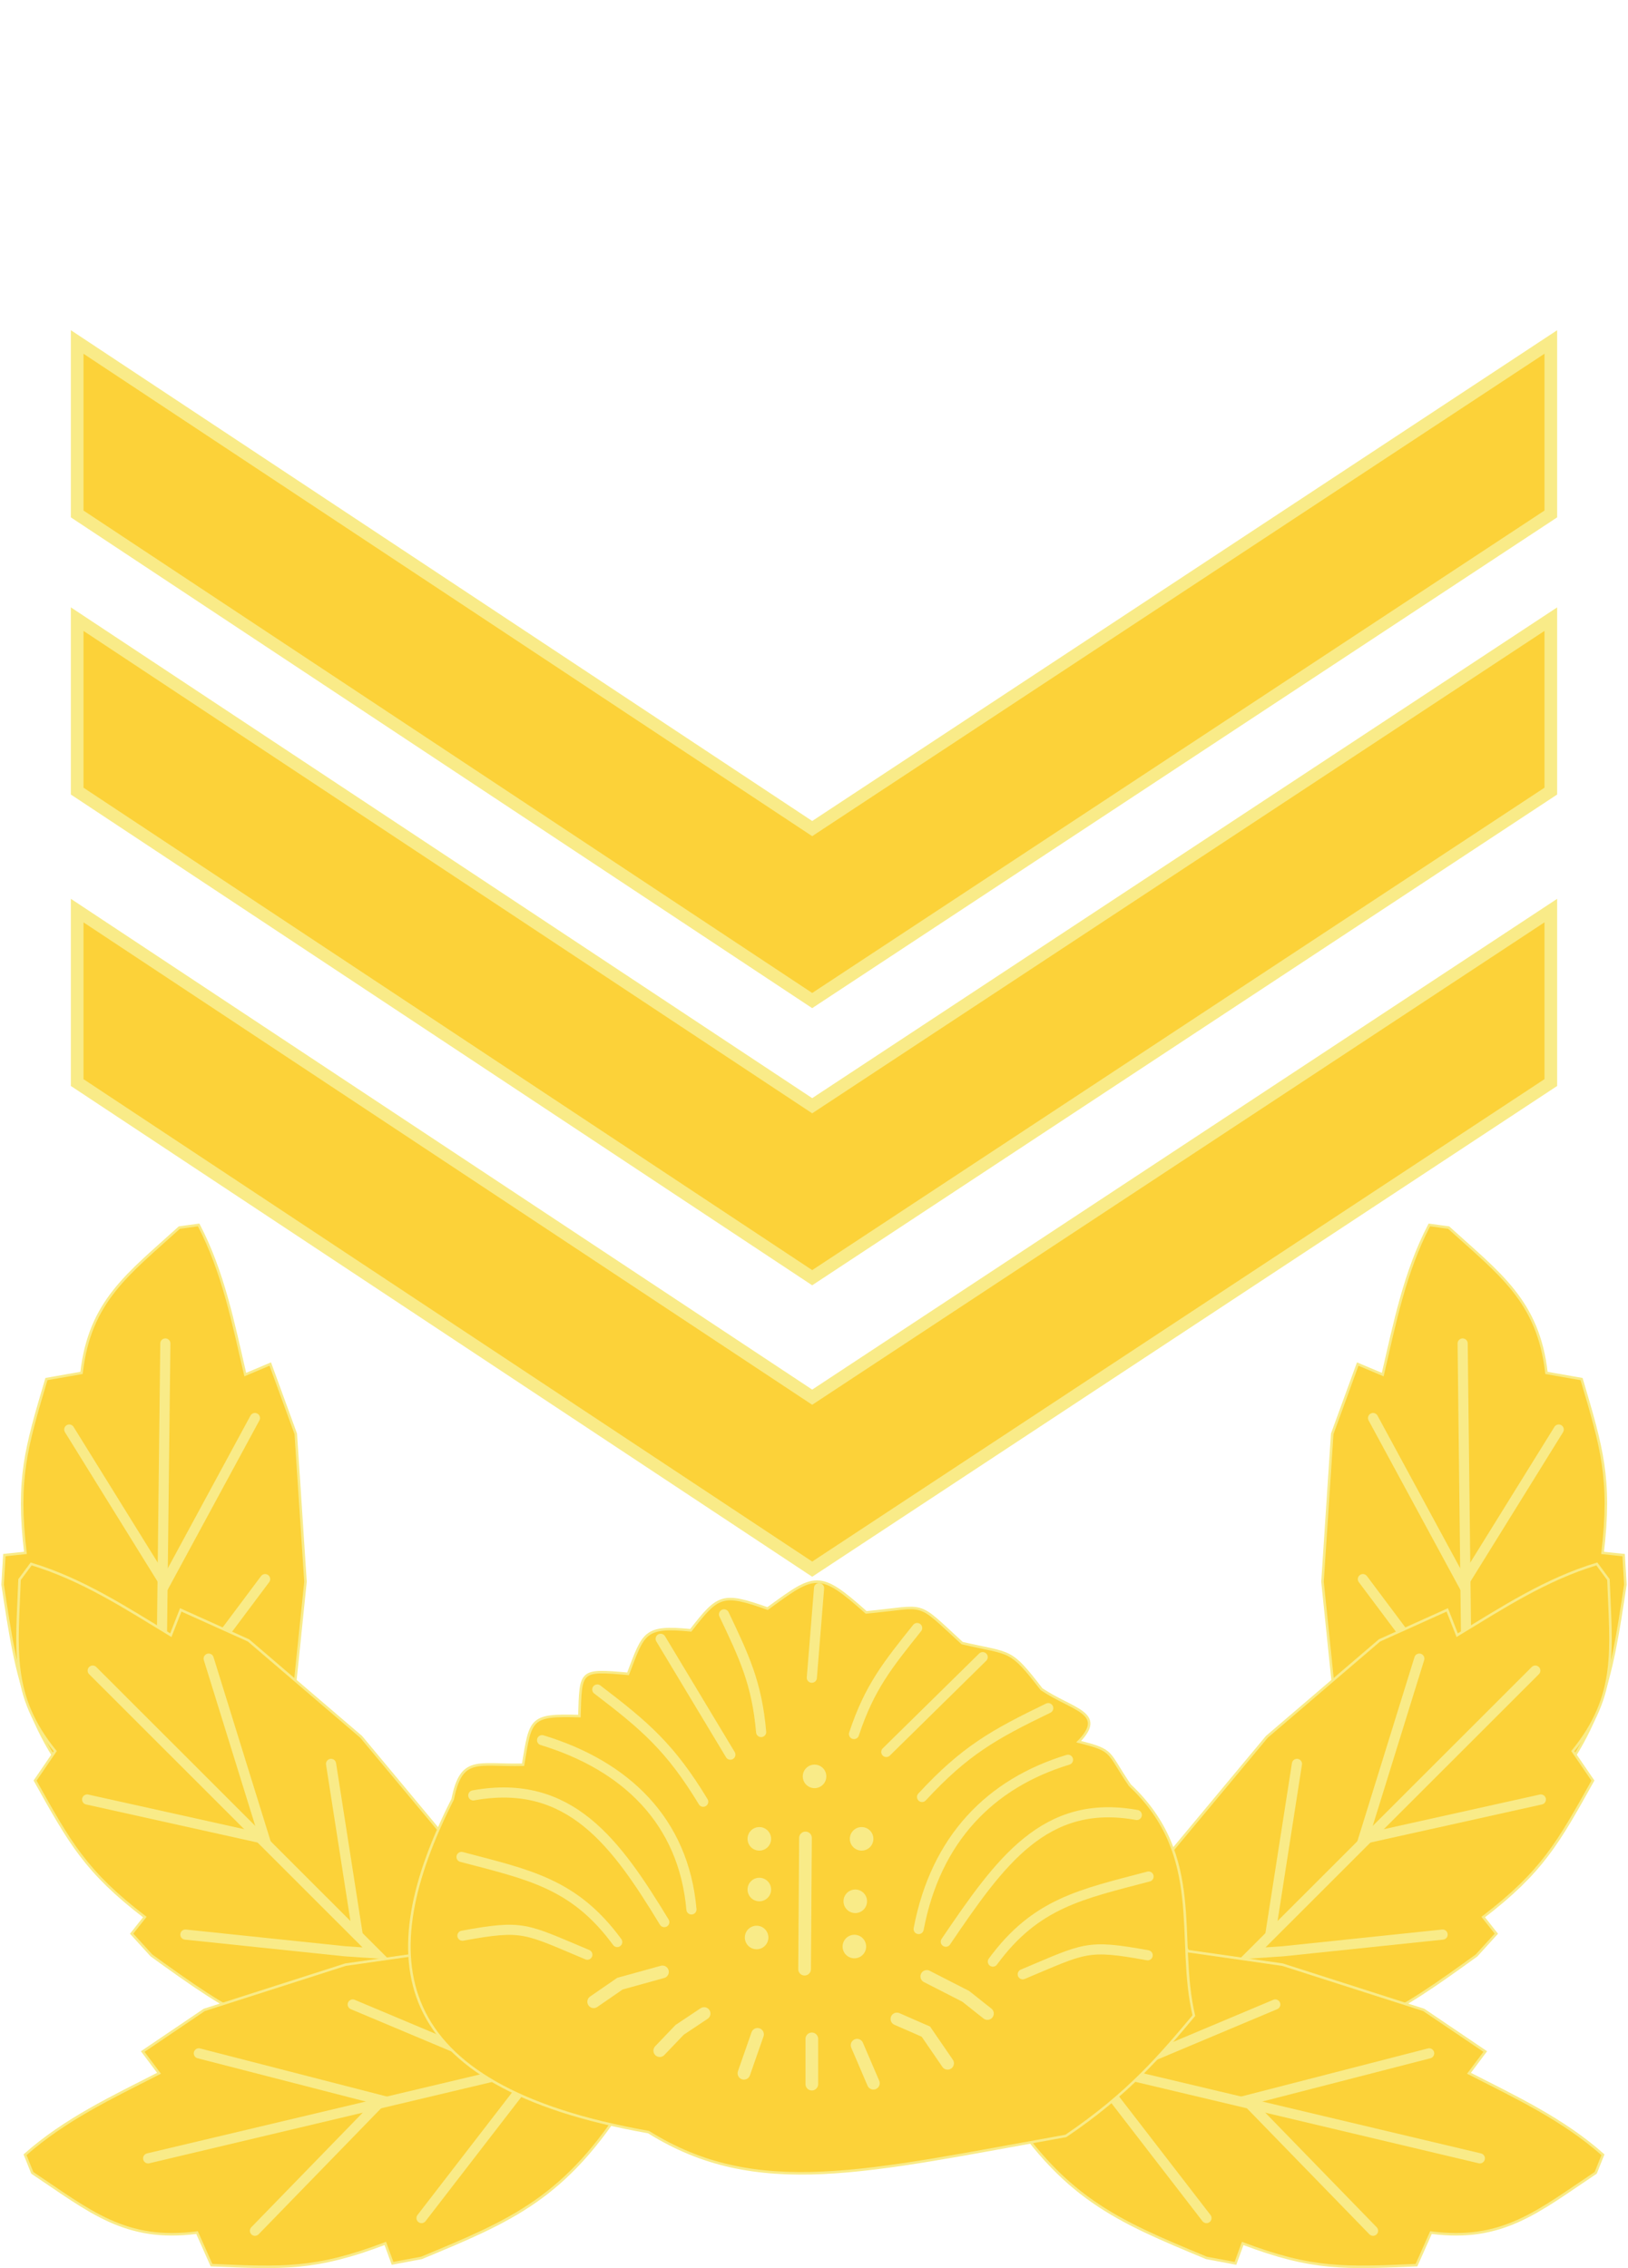
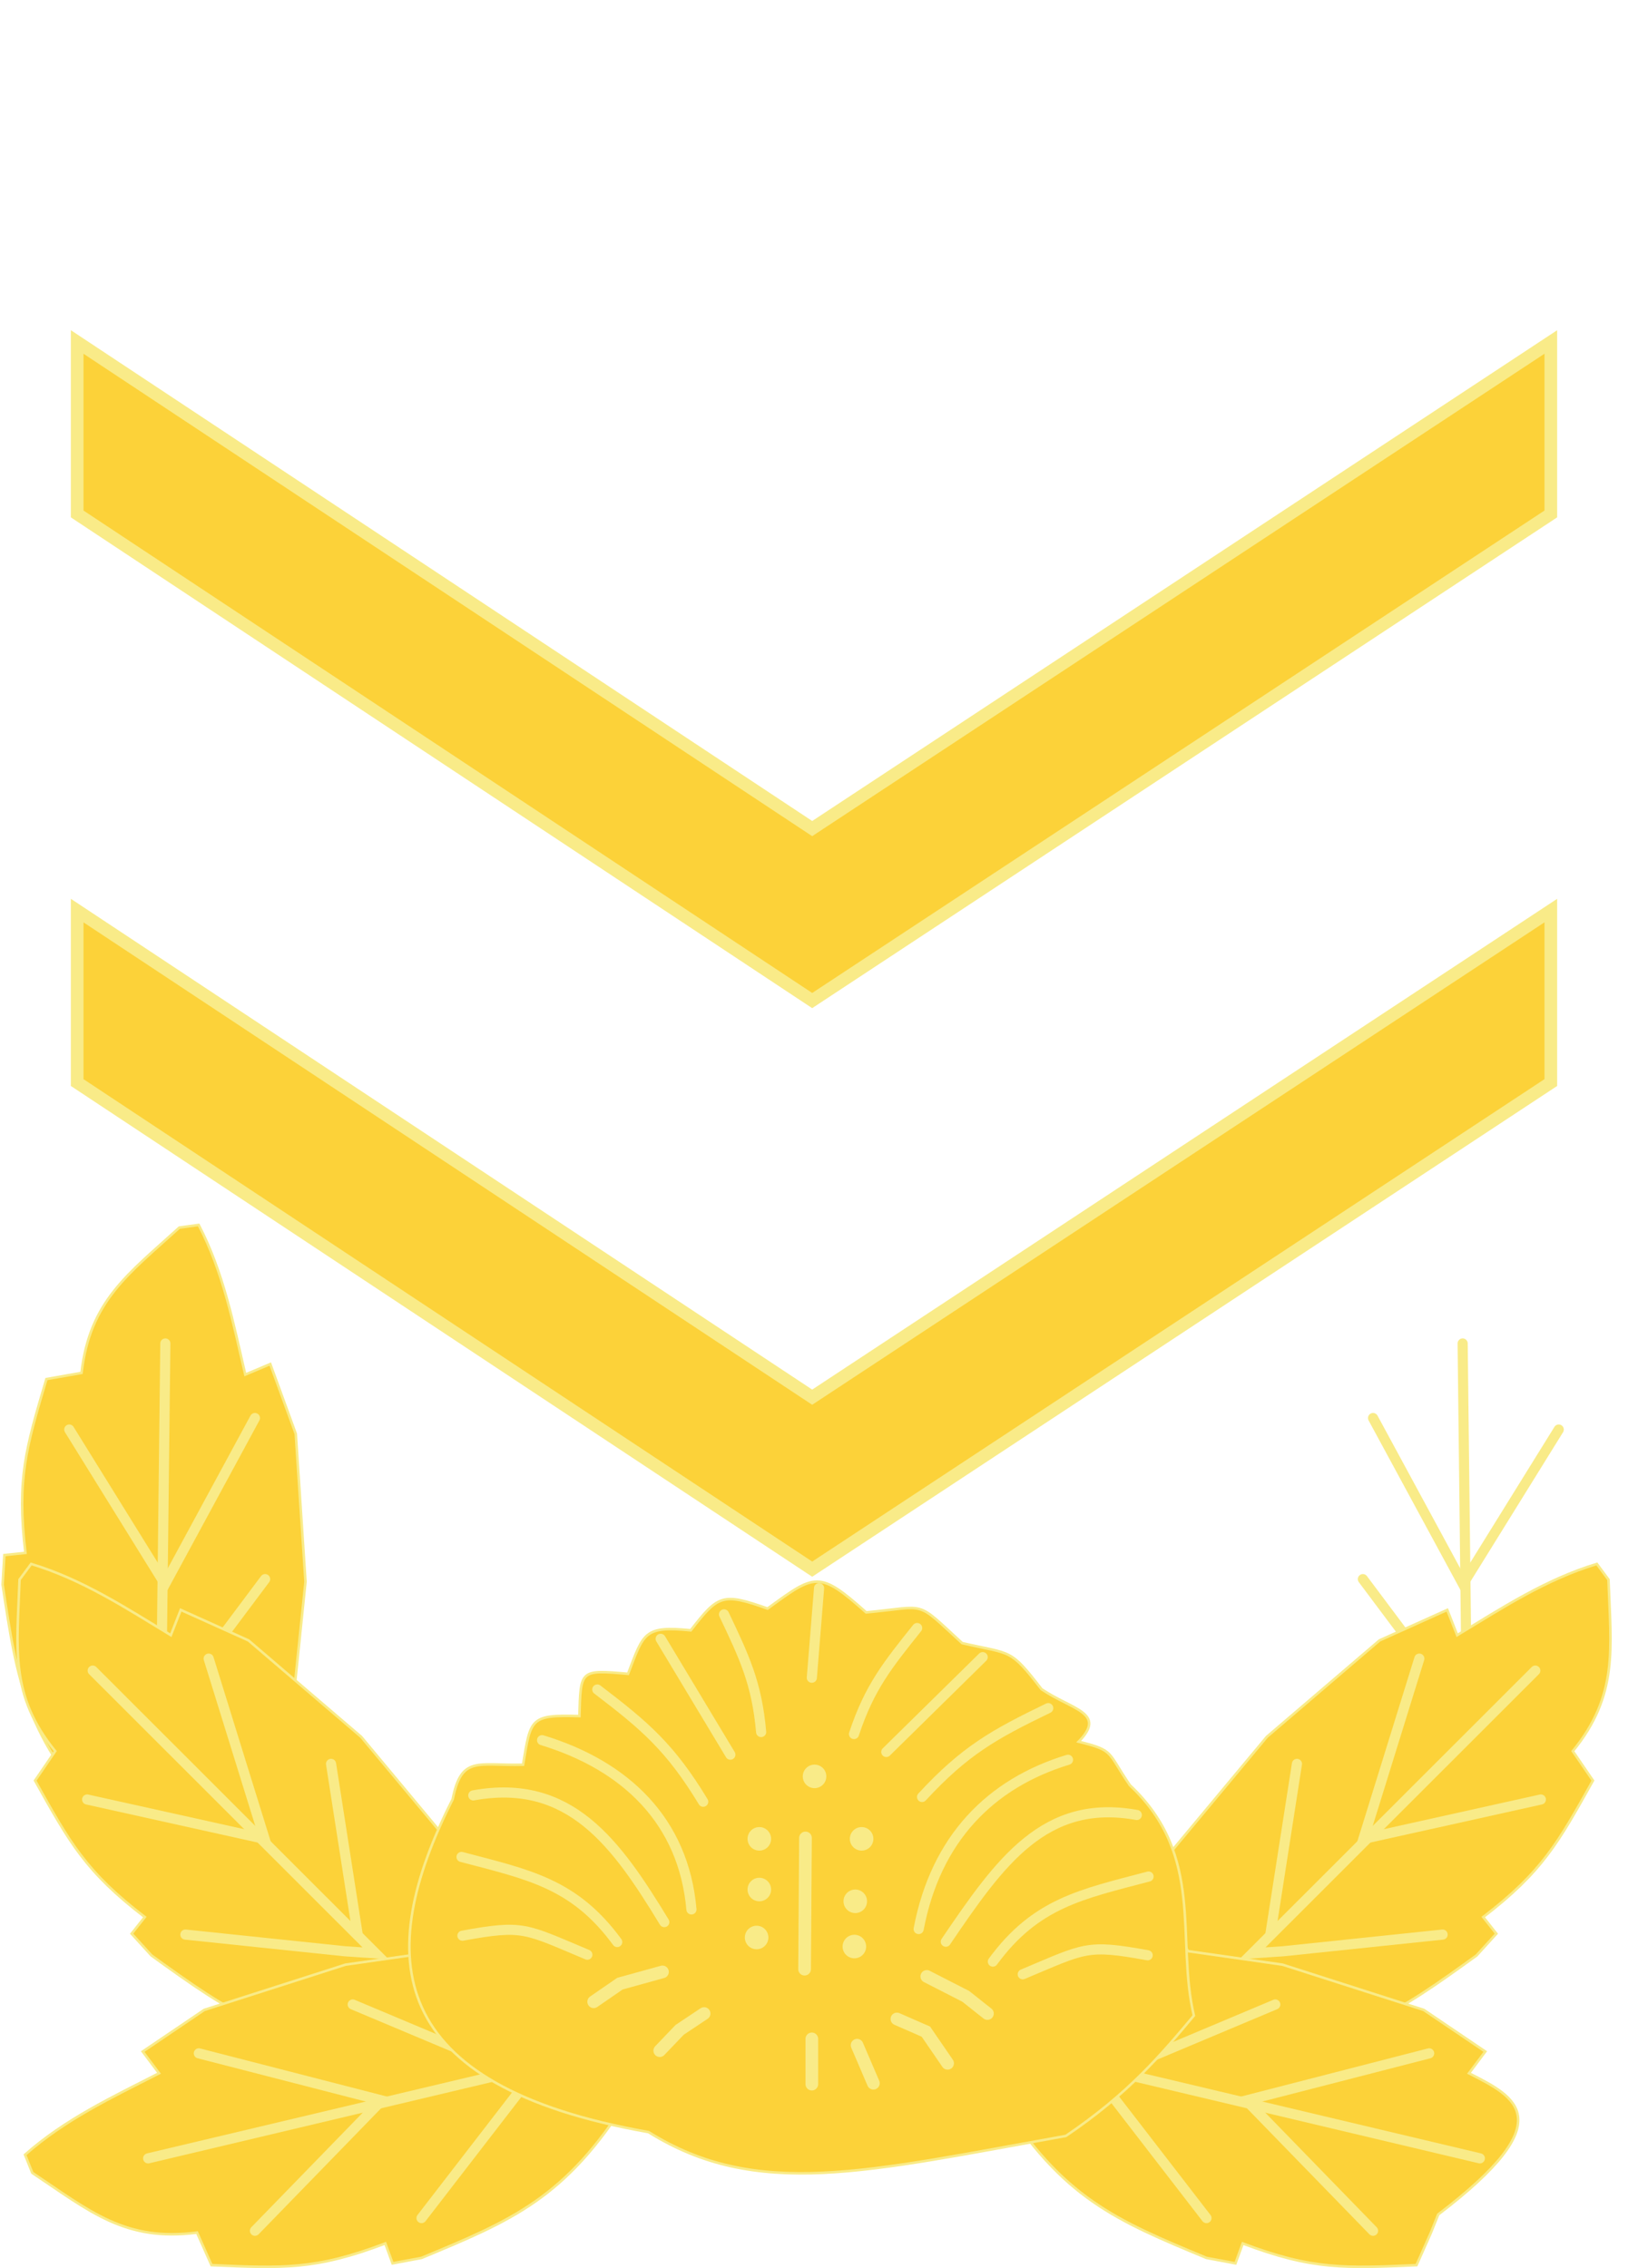
<svg xmlns="http://www.w3.org/2000/svg" xmlns:ns1="http://www.inkscape.org/namespaces/inkscape" xmlns:ns2="http://sodipodi.sourceforge.net/DTD/sodipodi-0.dtd" width="181.281mm" height="252.572mm" viewBox="0 0 642.333 894.941" id="svg2" version="1.1" ns1:version="0.91 r13725" ns2:docname="sangsa.svg">
  <defs id="defs4" />
  <ns2:namedview id="base" pagecolor="#ffffff" bordercolor="#666666" borderopacity="1.0" ns1:pageopacity="0.0" ns1:pageshadow="2" ns1:zoom="0.35" ns1:cx="354.11024" ns1:cy="416.27006" ns1:document-units="px" ns1:current-layer="layer1" showgrid="false" ns1:window-width="1366" ns1:window-height="715" ns1:window-x="-8" ns1:window-y="-8" ns1:window-maximized="1" fit-margin-top="0" fit-margin-left="0" fit-margin-right="0" fit-margin-bottom="0" />
  <g ns1:label="1. réteg" ns1:groupmode="layer" id="layer1" transform="translate(-50.881,-75.726)">
    <g id="g4508" transform="translate(1.19,0)">
      <g id="g4422">
        <g id="g4188-6" transform="matrix(-0.242,-0.97,0.97,-0.242,-4.234,1477.526)">
-           <path ns2:nodetypes="cccccccccccccc" ns1:connector-curvature="0" id="path4147-9-9" d="m 503.928,799.908 c 24.529,39.254 45.716,48.026 81.429,62.857 l 11.429,2.143 2.857,-7.857 c 27.513,10.458 40.421,9.795 68.571,8.571 l 5.714,-12.857 c 28.377,3.731 42.324,-8.454 65,-23.571 l 2.857,-7.143 c -15.744,-13.958 -34.318,-22.658 -52.857,-32.143 l 6.429,-8.571 -24.286,-16.429 -55.714,-17.857 -70,-10 z" style="fill:#fcd239;fill-opacity:1;fill-rule:evenodd;stroke:#f9eb88;stroke-width:1px;stroke-linecap:butt;stroke-linejoin:miter;stroke-opacity:1" />
          <g style="stroke:#f9eb88;stroke-width:4;stroke-linecap:round;stroke-miterlimit:4;stroke-dasharray:none;stroke-opacity:1" id="g4156-5-3" transform="translate(59.642,-103.883)">
            <path style="fill:none;fill-rule:evenodd;stroke:#f9eb88;stroke-width:4;stroke-linecap:round;stroke-linejoin:miter;stroke-miterlimit:4;stroke-dasharray:none;stroke-opacity:1" d="m 525.714,950.934 -38.571,-50 -7.143,-10 153.571,36.429" id="path4149-4-1" ns1:connector-curvature="0" />
            <path style="fill:none;fill-rule:evenodd;stroke:#f9eb88;stroke-width:4;stroke-linecap:round;stroke-linejoin:miter;stroke-miterlimit:4;stroke-dasharray:none;stroke-opacity:1" d="m 591.429,955.934 -50,-51.429 72.143,-18.571" id="path4151-5-8" ns1:connector-curvature="0" />
            <path style="fill:none;fill-rule:evenodd;stroke:#f9eb88;stroke-width:4;stroke-linecap:round;stroke-linejoin:miter;stroke-miterlimit:4;stroke-dasharray:none;stroke-opacity:1" d="m 490,893.076 62.857,-26.429" id="path4153-1-9" ns1:connector-curvature="0" />
          </g>
        </g>
        <g id="g4188" transform="matrix(0.525,-0.851,0.851,0.525,-409.268,892.503)">
          <path ns2:nodetypes="cccccccccccccc" ns1:connector-curvature="0" id="path4147-9" d="m 503.928,799.908 c 24.529,39.254 45.716,48.026 81.429,62.857 l 11.429,2.143 2.857,-7.857 c 27.513,10.458 40.421,9.795 68.571,8.571 l 5.714,-12.857 c 28.377,3.731 42.324,-8.454 65,-23.571 l 2.857,-7.143 c -15.744,-13.958 -34.318,-22.658 -52.857,-32.143 l 6.429,-8.571 -24.286,-16.429 -55.714,-17.857 -70,-10 z" style="fill:#fcd239;fill-opacity:1;fill-rule:evenodd;stroke:#f9eb88;stroke-width:1px;stroke-linecap:butt;stroke-linejoin:miter;stroke-opacity:1" />
          <g style="stroke:#f9eb88;stroke-width:4;stroke-linecap:round;stroke-miterlimit:4;stroke-dasharray:none;stroke-opacity:1" id="g4156-5" transform="translate(59.642,-103.883)">
            <path style="fill:none;fill-rule:evenodd;stroke:#f9eb88;stroke-width:4;stroke-linecap:round;stroke-linejoin:miter;stroke-miterlimit:4;stroke-dasharray:none;stroke-opacity:1" d="m 525.714,950.934 -38.571,-50 -7.143,-10 153.571,36.429" id="path4149-4" ns1:connector-curvature="0" />
            <path style="fill:none;fill-rule:evenodd;stroke:#f9eb88;stroke-width:4;stroke-linecap:round;stroke-linejoin:miter;stroke-miterlimit:4;stroke-dasharray:none;stroke-opacity:1" d="m 591.429,955.934 -50,-51.429 72.143,-18.571" id="path4151-5" ns1:connector-curvature="0" />
            <path style="fill:none;fill-rule:evenodd;stroke:#f9eb88;stroke-width:4;stroke-linecap:round;stroke-linejoin:miter;stroke-miterlimit:4;stroke-dasharray:none;stroke-opacity:1" d="m 490,893.076 62.857,-26.429" id="path4153-1" ns1:connector-curvature="0" />
          </g>
        </g>
        <g id="g4225">
-           <path ns2:nodetypes="cccccccccccccc" ns1:connector-curvature="0" id="path4147" d="m 444.286,903.791 c 24.529,39.254 45.716,48.026 81.429,62.857 l 11.429,2.143 L 540,960.934 c 27.513,10.458 40.421,9.795 68.571,8.571 l 5.714,-12.857 c 28.377,3.731 42.324,-8.454 65,-23.571 l 2.857,-7.143 C 666.399,911.976 647.825,903.276 629.286,893.791 l 6.429,-8.571 -24.286,-16.429 -55.714,-17.857 -70,-10 z" style="fill:#fcd239;fill-opacity:1;fill-rule:evenodd;stroke:#f9eb88;stroke-width:1px;stroke-linecap:butt;stroke-linejoin:miter;stroke-opacity:1" />
+           <path ns2:nodetypes="cccccccccccccc" ns1:connector-curvature="0" id="path4147" d="m 444.286,903.791 c 24.529,39.254 45.716,48.026 81.429,62.857 l 11.429,2.143 L 540,960.934 c 27.513,10.458 40.421,9.795 68.571,8.571 l 5.714,-12.857 l 2.857,-7.143 C 666.399,911.976 647.825,903.276 629.286,893.791 l 6.429,-8.571 -24.286,-16.429 -55.714,-17.857 -70,-10 z" style="fill:#fcd239;fill-opacity:1;fill-rule:evenodd;stroke:#f9eb88;stroke-width:1px;stroke-linecap:butt;stroke-linejoin:miter;stroke-opacity:1" />
          <g style="stroke:#f9eb88;stroke-width:4;stroke-linecap:round;stroke-miterlimit:4;stroke-dasharray:none;stroke-opacity:1" id="g4156">
            <path style="fill:none;fill-rule:evenodd;stroke:#f9eb88;stroke-width:4;stroke-linecap:round;stroke-linejoin:miter;stroke-miterlimit:4;stroke-dasharray:none;stroke-opacity:1" d="m 525.714,950.934 -38.571,-50 -7.143,-10 153.571,36.429" id="path4149" ns1:connector-curvature="0" />
            <path style="fill:none;fill-rule:evenodd;stroke:#f9eb88;stroke-width:4;stroke-linecap:round;stroke-linejoin:miter;stroke-miterlimit:4;stroke-dasharray:none;stroke-opacity:1" d="m 591.429,955.934 -50,-51.429 72.143,-18.571" id="path4151" ns1:connector-curvature="0" />
            <path style="fill:none;fill-rule:evenodd;stroke:#f9eb88;stroke-width:4;stroke-linecap:round;stroke-linejoin:miter;stroke-miterlimit:4;stroke-dasharray:none;stroke-opacity:1" d="m 490,893.076 62.857,-26.429" id="path4153" ns1:connector-curvature="0" />
          </g>
        </g>
      </g>
      <g transform="translate(26,0)" id="g4298">
        <g id="g4188-6-6" transform="matrix(0.242,-0.97,-0.97,-0.242,719.949,1477.525)">
          <path ns2:nodetypes="cccccccccccccc" ns1:connector-curvature="0" id="path4147-9-9-0" d="m 503.928,799.908 c 24.529,39.254 45.716,48.026 81.429,62.857 l 11.429,2.143 2.857,-7.857 c 27.513,10.458 40.421,9.795 68.571,8.571 l 5.714,-12.857 c 28.377,3.731 42.324,-8.454 65,-23.571 l 2.857,-7.143 c -15.744,-13.958 -34.318,-22.658 -52.857,-32.143 l 6.429,-8.571 -24.286,-16.429 -55.714,-17.857 -70,-10 z" style="fill:#fcd239;fill-opacity:1;fill-rule:evenodd;stroke:#f9eb88;stroke-width:1px;stroke-linecap:butt;stroke-linejoin:miter;stroke-opacity:1" />
          <g style="stroke:#f9eb88;stroke-width:4;stroke-linecap:round;stroke-miterlimit:4;stroke-dasharray:none;stroke-opacity:1" id="g4156-5-3-1" transform="translate(59.642,-103.883)">
            <path style="fill:none;fill-rule:evenodd;stroke:#f9eb88;stroke-width:4;stroke-linecap:round;stroke-linejoin:miter;stroke-miterlimit:4;stroke-dasharray:none;stroke-opacity:1" d="m 525.714,950.934 -38.571,-50 -7.143,-10 153.571,36.429" id="path4149-4-1-5" ns1:connector-curvature="0" />
            <path style="fill:none;fill-rule:evenodd;stroke:#f9eb88;stroke-width:4;stroke-linecap:round;stroke-linejoin:miter;stroke-miterlimit:4;stroke-dasharray:none;stroke-opacity:1" d="m 591.429,955.934 -50,-51.429 72.143,-18.571" id="path4151-5-8-4" ns1:connector-curvature="0" />
            <path style="fill:none;fill-rule:evenodd;stroke:#f9eb88;stroke-width:4;stroke-linecap:round;stroke-linejoin:miter;stroke-miterlimit:4;stroke-dasharray:none;stroke-opacity:1" d="m 490,893.076 62.857,-26.429" id="path4153-1-9-8" ns1:connector-curvature="0" />
          </g>
        </g>
        <g id="g4188-5" transform="matrix(-0.525,-0.851,-0.851,0.525,1124.983,892.503)">
          <path ns2:nodetypes="cccccccccccccc" ns1:connector-curvature="0" id="path4147-9-0" d="m 503.928,799.908 c 24.529,39.254 45.716,48.026 81.429,62.857 l 11.429,2.143 2.857,-7.857 c 27.513,10.458 40.421,9.795 68.571,8.571 l 5.714,-12.857 c 28.377,3.731 42.324,-8.454 65,-23.571 l 2.857,-7.143 c -15.744,-13.958 -34.318,-22.658 -52.857,-32.143 l 6.429,-8.571 -24.286,-16.429 -55.714,-17.857 -70,-10 z" style="fill:#fcd239;fill-opacity:1;fill-rule:evenodd;stroke:#f9eb88;stroke-width:1px;stroke-linecap:butt;stroke-linejoin:miter;stroke-opacity:1" />
          <g style="stroke:#f9eb88;stroke-width:4;stroke-linecap:round;stroke-miterlimit:4;stroke-dasharray:none;stroke-opacity:1" id="g4156-5-5" transform="translate(59.642,-103.883)">
            <path style="fill:none;fill-rule:evenodd;stroke:#f9eb88;stroke-width:4;stroke-linecap:round;stroke-linejoin:miter;stroke-miterlimit:4;stroke-dasharray:none;stroke-opacity:1" d="m 525.714,950.934 -38.571,-50 -7.143,-10 153.571,36.429" id="path4149-4-2" ns1:connector-curvature="0" />
            <path style="fill:none;fill-rule:evenodd;stroke:#f9eb88;stroke-width:4;stroke-linecap:round;stroke-linejoin:miter;stroke-miterlimit:4;stroke-dasharray:none;stroke-opacity:1" d="m 591.429,955.934 -50,-51.429 72.143,-18.571" id="path4151-5-7" ns1:connector-curvature="0" />
            <path style="fill:none;fill-rule:evenodd;stroke:#f9eb88;stroke-width:4;stroke-linecap:round;stroke-linejoin:miter;stroke-miterlimit:4;stroke-dasharray:none;stroke-opacity:1" d="m 490,893.076 62.857,-26.429" id="path4153-1-7" ns1:connector-curvature="0" />
          </g>
        </g>
        <g transform="matrix(-1,0,0,1,715.715,-1.9314593e-4)" id="g4225-1">
          <path ns2:nodetypes="cccccccccccccc" ns1:connector-curvature="0" id="path4147-8" d="m 444.286,903.791 c 24.529,39.254 45.716,48.026 81.429,62.857 l 11.429,2.143 L 540,960.934 c 27.513,10.458 40.421,9.795 68.571,8.571 l 5.714,-12.857 c 28.377,3.731 42.324,-8.454 65,-23.571 l 2.857,-7.143 C 666.399,911.976 647.825,903.276 629.286,893.791 l 6.429,-8.571 -24.286,-16.429 -55.714,-17.857 -70,-10 z" style="fill:#fcd239;fill-opacity:1;fill-rule:evenodd;stroke:#f9eb88;stroke-width:1px;stroke-linecap:butt;stroke-linejoin:miter;stroke-opacity:1" />
          <g style="stroke:#f9eb88;stroke-width:4;stroke-linecap:round;stroke-miterlimit:4;stroke-dasharray:none;stroke-opacity:1" id="g4156-8">
            <path style="fill:none;fill-rule:evenodd;stroke:#f9eb88;stroke-width:4;stroke-linecap:round;stroke-linejoin:miter;stroke-miterlimit:4;stroke-dasharray:none;stroke-opacity:1" d="m 525.714,950.934 -38.571,-50 -7.143,-10 153.571,36.429" id="path4149-5" ns1:connector-curvature="0" />
            <path style="fill:none;fill-rule:evenodd;stroke:#f9eb88;stroke-width:4;stroke-linecap:round;stroke-linejoin:miter;stroke-miterlimit:4;stroke-dasharray:none;stroke-opacity:1" d="m 591.429,955.934 -50,-51.429 72.143,-18.571" id="path4151-57" ns1:connector-curvature="0" />
            <path style="fill:none;fill-rule:evenodd;stroke:#f9eb88;stroke-width:4;stroke-linecap:round;stroke-linejoin:miter;stroke-miterlimit:4;stroke-dasharray:none;stroke-opacity:1" d="m 490,893.076 62.857,-26.429" id="path4153-0" ns1:connector-curvature="0" />
          </g>
        </g>
      </g>
      <path ns2:nodetypes="ccccccccccccccc" ns1:connector-curvature="0" id="path4259" d="m 305.571,917.002 c 42.693,26.667 85.65,15.672 164.655,1.515 24.708,-16.7 37.637,-32.092 50.508,-47.477 -7.162,-30.437 4.601,-62.866 -25.254,-90.914 -9.135,-13.362 -5.976,-13.616 -20.203,-17.173 11.174,-11.467 -2.507,-12.514 -14.647,-20.708 -12.603,-16.324 -11.692,-13.654 -31.315,-18.183 -18.891,-17.295 -13.193,-14.418 -37.881,-12.122 -18.593,-16.574 -20.047,-15.266 -38.891,-1.515 -17.851,-6.304 -19.437,-5.386 -30.305,8.586 -18.464,-1.823 -18.564,0.997 -24.749,17.173 -19.102,-1.703 -18.659,-1.47 -19.193,16.668 -19.62,-0.585 -19.202,1.063 -22.223,19.193 -17.922,0.453 -24.306,-3.727 -27.779,13.637 -31.671,62.537 -26.423,113.012 77.277,131.32 z" style="fill:#fcd239;fill-opacity:1;fill-rule:evenodd;stroke:#f9eb88;stroke-width:1px;stroke-linecap:butt;stroke-linejoin:miter;stroke-opacity:1" />
      <g style="fill:#fcd239;fill-opacity:1;stroke:#f9eb88;stroke-width:4;stroke-linecap:round;stroke-miterlimit:4;stroke-dasharray:none;stroke-opacity:1" id="g4367">
        <path ns2:nodetypes="cc" style="fill:#fcd239;fill-opacity:1;fill-rule:evenodd;stroke:#f9eb88;stroke-width:4;stroke-linecap:round;stroke-linejoin:miter;stroke-miterlimit:4;stroke-dasharray:none;stroke-opacity:1" d="M 293.214,842.005 C 276.215,818.826 258.25,815.424 231.786,808.434" id="path4318" ns1:connector-curvature="0" />
        <path ns2:nodetypes="cc" style="fill:#fcd239;fill-opacity:1;fill-rule:evenodd;stroke:#f9eb88;stroke-width:4;stroke-linecap:round;stroke-linejoin:miter;stroke-miterlimit:4;stroke-dasharray:none;stroke-opacity:1" d="m 311.786,834.148 c -18.969,-31.182 -37.239,-56.931 -75.357,-50" id="path4320" ns1:connector-curvature="0" />
        <path ns2:nodetypes="cc" style="fill:#fcd239;fill-opacity:1;fill-rule:evenodd;stroke:#f9eb88;stroke-width:4;stroke-linecap:round;stroke-linejoin:miter;stroke-miterlimit:4;stroke-dasharray:none;stroke-opacity:1" d="M 322.5,829.148 C 319.431,794.085 296.368,772.344 263.571,762.362" id="path4322" ns1:connector-curvature="0" />
        <path ns2:nodetypes="cc" style="fill:#fcd239;fill-opacity:1;fill-rule:evenodd;stroke:#f9eb88;stroke-width:4;stroke-linecap:round;stroke-linejoin:miter;stroke-miterlimit:4;stroke-dasharray:none;stroke-opacity:1" d="M 327.143,786.648 C 314.184,765.286 304.326,756.83 285.357,742.362" id="path4324" ns1:connector-curvature="0" />
        <path style="fill:#fcd239;fill-opacity:1;fill-rule:evenodd;stroke:#f9eb88;stroke-width:4;stroke-linecap:round;stroke-linejoin:miter;stroke-miterlimit:4;stroke-dasharray:none;stroke-opacity:1" d="m 337.857,768.076 -27.5,-45.714" id="path4326" ns1:connector-curvature="0" />
        <path ns2:nodetypes="cc" style="fill:#fcd239;fill-opacity:1;fill-rule:evenodd;stroke:#f9eb88;stroke-width:4;stroke-linecap:round;stroke-linejoin:miter;stroke-miterlimit:4;stroke-dasharray:none;stroke-opacity:1" d="m 350,759.148 c -1.686,-19.243 -6.641,-29.567 -14.643,-46.429" id="path4328" ns1:connector-curvature="0" />
        <path style="fill:#fcd239;fill-opacity:1;fill-rule:evenodd;stroke:#f9eb88;stroke-width:4;stroke-linecap:round;stroke-linejoin:miter;stroke-miterlimit:4;stroke-dasharray:none;stroke-opacity:1" d="m 370,737.719 2.857,-35.357" id="path4330" ns1:connector-curvature="0" />
        <path ns2:nodetypes="cc" style="fill:#fcd239;fill-opacity:1;fill-rule:evenodd;stroke:#f9eb88;stroke-width:4;stroke-linecap:round;stroke-linejoin:miter;stroke-miterlimit:4;stroke-dasharray:none;stroke-opacity:1" d="m 281.429,847.005 c -24.767,-10.38 -25.077,-11.902 -49.286,-7.5" id="path4332" ns1:connector-curvature="0" />
        <path ns2:nodetypes="cc" style="fill:#fcd239;fill-opacity:1;fill-rule:evenodd;stroke:#f9eb88;stroke-width:4;stroke-linecap:round;stroke-linejoin:miter;stroke-miterlimit:4;stroke-dasharray:none;stroke-opacity:1" d="m 441.432,849.735 c 16.999,-23.179 34.964,-26.581 61.429,-33.571" id="path4318-4" ns1:connector-curvature="0" />
        <path ns2:nodetypes="cc" style="fill:#fcd239;fill-opacity:1;fill-rule:evenodd;stroke:#f9eb88;stroke-width:4;stroke-linecap:round;stroke-linejoin:miter;stroke-miterlimit:4;stroke-dasharray:none;stroke-opacity:1" d="m 422.861,841.878 c 21.4,-31.536 39.019,-56.607 75.357,-50" id="path4320-0" ns1:connector-curvature="0" />
        <path ns2:nodetypes="cc" style="fill:#fcd239;fill-opacity:1;fill-rule:evenodd;stroke:#f9eb88;stroke-width:4;stroke-linecap:round;stroke-linejoin:miter;stroke-miterlimit:4;stroke-dasharray:none;stroke-opacity:1" d="m 412.146,836.878 c 6.798,-35.788 28.464,-57.514 58.929,-66.786" id="path4322-9" ns1:connector-curvature="0" />
        <path ns2:nodetypes="cc" style="fill:#fcd239;fill-opacity:1;fill-rule:evenodd;stroke:#f9eb88;stroke-width:4;stroke-linecap:round;stroke-linejoin:miter;stroke-miterlimit:4;stroke-dasharray:none;stroke-opacity:1" d="m 413.492,784.77 c 16.963,-18.344 28.31,-24.663 49.786,-35.052" id="path4324-3" ns1:connector-curvature="0" />
        <path style="fill:#fcd239;fill-opacity:1;fill-rule:evenodd;stroke:#f9eb88;stroke-width:4;stroke-linecap:round;stroke-linejoin:miter;stroke-miterlimit:4;stroke-dasharray:none;stroke-opacity:1" d="M 399.381,767.013 437.412,729.601" id="path4326-0" ns1:connector-curvature="0" />
        <path ns2:nodetypes="cc" style="fill:#fcd239;fill-opacity:1;fill-rule:evenodd;stroke:#f9eb88;stroke-width:4;stroke-linecap:round;stroke-linejoin:miter;stroke-miterlimit:4;stroke-dasharray:none;stroke-opacity:1" d="m 386.639,759.937 c 6.059,-18.342 13.253,-27.252 24.913,-41.826" id="path4328-0" ns1:connector-curvature="0" />
        <path ns2:nodetypes="cc" style="fill:#fcd239;fill-opacity:1;fill-rule:evenodd;stroke:#f9eb88;stroke-width:4;stroke-linecap:round;stroke-linejoin:miter;stroke-miterlimit:4;stroke-dasharray:none;stroke-opacity:1" d="m 453.218,854.735 c 24.767,-10.38 25.077,-11.902 49.286,-7.5" id="path4332-7" ns1:connector-curvature="0" />
      </g>
      <path ns1:connector-curvature="0" id="path4195" d="m 311.071,853.791 -16.786,4.643 -10.357,7.143" style="fill:#fcd239;fill-opacity:1;fill-rule:evenodd;stroke:#f9eb88;stroke-width:5;stroke-linecap:round;stroke-linejoin:miter;stroke-miterlimit:4;stroke-dasharray:none;stroke-opacity:1" />
      <path ns1:connector-curvature="0" id="path4197" d="m 327.5,870.219 -9.643,6.429 L 310,884.862" style="fill:#fcd239;fill-opacity:1;fill-rule:evenodd;stroke:#f9eb88;stroke-width:5;stroke-linecap:round;stroke-linejoin:miter;stroke-miterlimit:4;stroke-dasharray:none;stroke-opacity:1" />
-       <path ns1:connector-curvature="0" id="path4199" d="m 348.571,878.434 -5.357,15.357" style="fill:#fcd239;fill-opacity:1;fill-rule:evenodd;stroke:#f9eb88;stroke-width:5;stroke-linecap:round;stroke-linejoin:miter;stroke-miterlimit:4;stroke-dasharray:none;stroke-opacity:1" />
      <path ns1:connector-curvature="0" id="path4201" d="m 370,880.219 0,17.857" style="fill:#fcd239;fill-opacity:1;fill-rule:evenodd;stroke:#f9eb88;stroke-width:5;stroke-linecap:round;stroke-linejoin:miter;stroke-miterlimit:4;stroke-dasharray:none;stroke-opacity:1" />
      <path ns1:connector-curvature="0" id="path4203" d="m 387.857,882.719 6.429,15" style="fill:#fcd239;fill-opacity:1;fill-rule:evenodd;stroke:#f9eb88;stroke-width:5;stroke-linecap:round;stroke-linejoin:miter;stroke-miterlimit:4;stroke-dasharray:none;stroke-opacity:1" />
      <path ns1:connector-curvature="0" id="path4205" d="m 403.571,872.362 11.429,5 8.571,12.5" style="fill:#fcd239;fill-opacity:1;fill-rule:evenodd;stroke:#f9eb88;stroke-width:5;stroke-linecap:round;stroke-linejoin:miter;stroke-miterlimit:4;stroke-dasharray:none;stroke-opacity:1" />
      <path ns1:connector-curvature="0" id="path4207" d="m 415.357,855.576 15.357,7.857 8.571,6.786" style="fill:#fcd239;fill-opacity:1;fill-rule:evenodd;stroke:#f9eb88;stroke-width:5;stroke-linecap:round;stroke-linejoin:miter;stroke-miterlimit:4;stroke-dasharray:none;stroke-opacity:1" />
      <path ns1:connector-curvature="0" id="path4209" d="m 367.5,800.934 -0.357,51.786" style="fill:#fcd239;fill-opacity:1;fill-rule:evenodd;stroke:#f9eb88;stroke-width:5;stroke-linecap:round;stroke-linejoin:miter;stroke-miterlimit:4;stroke-dasharray:none;stroke-opacity:1" />
      <path ns1:connector-curvature="0" id="path4211" d="m 375.714,776.648 a 4.643,4.643 0 0 1 -4.643,4.643 4.643,4.643 0 0 1 -4.643,-4.643 4.643,4.643 0 0 1 4.643,-4.643 4.643,4.643 0 0 1 4.643,4.643 z" style="opacity:1;fill:#f9eb88;fill-opacity:1;fill-rule:nonzero;stroke:none;stroke-width:5;stroke-linecap:round;stroke-linejoin:miter;stroke-miterlimit:4;stroke-dasharray:none;stroke-dashoffset:0;stroke-opacity:1" />
      <path ns1:connector-curvature="0" id="path4211-5" d="m 394.286,801.29 a 4.643,4.643 0 0 1 -4.643,4.643 4.643,4.643 0 0 1 -4.643,-4.643 4.643,4.643 0 0 1 4.643,-4.643 4.643,4.643 0 0 1 4.643,4.643 z" style="opacity:1;fill:#f9eb88;fill-opacity:1;fill-rule:nonzero;stroke:none;stroke-width:5;stroke-linecap:round;stroke-linejoin:miter;stroke-miterlimit:4;stroke-dasharray:none;stroke-dashoffset:0;stroke-opacity:1" />
      <path ns1:connector-curvature="0" id="path4211-9" d="m 391.786,825.934 a 4.643,4.643 0 0 1 -4.643,4.643 4.643,4.643 0 0 1 -4.643,-4.643 4.643,4.643 0 0 1 4.643,-4.643 4.643,4.643 0 0 1 4.643,4.643 z" style="opacity:1;fill:#f9eb88;fill-opacity:1;fill-rule:nonzero;stroke:none;stroke-width:5;stroke-linecap:round;stroke-linejoin:miter;stroke-miterlimit:4;stroke-dasharray:none;stroke-dashoffset:0;stroke-opacity:1" />
      <path ns1:connector-curvature="0" id="path4211-8" d="m 391.429,843.791 a 4.643,4.643 0 0 1 -4.643,4.643 4.643,4.643 0 0 1 -4.643,-4.643 4.643,4.643 0 0 1 4.643,-4.643 4.643,4.643 0 0 1 4.643,4.643 z" style="opacity:1;fill:#f9eb88;fill-opacity:1;fill-rule:nonzero;stroke:none;stroke-width:5;stroke-linecap:round;stroke-linejoin:miter;stroke-miterlimit:4;stroke-dasharray:none;stroke-dashoffset:0;stroke-opacity:1" />
      <path ns1:connector-curvature="0" id="path4211-2" d="m 352.857,840.219 a 4.643,4.643 0 0 1 -4.643,4.643 4.643,4.643 0 0 1 -4.643,-4.643 4.643,4.643 0 0 1 4.643,-4.643 4.643,4.643 0 0 1 4.643,4.643 z" style="opacity:1;fill:#f9eb88;fill-opacity:1;fill-rule:nonzero;stroke:none;stroke-width:5;stroke-linecap:round;stroke-linejoin:miter;stroke-miterlimit:4;stroke-dasharray:none;stroke-dashoffset:0;stroke-opacity:1" />
      <path ns1:connector-curvature="0" id="path4211-52" d="m 353.929,821.291 a 4.643,4.643 0 0 1 -4.643,4.643 4.643,4.643 0 0 1 -4.643,-4.643 4.643,4.643 0 0 1 4.643,-4.643 4.643,4.643 0 0 1 4.643,4.643 z" style="opacity:1;fill:#f9eb88;fill-opacity:1;fill-rule:nonzero;stroke:none;stroke-width:5;stroke-linecap:round;stroke-linejoin:miter;stroke-miterlimit:4;stroke-dasharray:none;stroke-dashoffset:0;stroke-opacity:1" />
      <path ns1:connector-curvature="0" id="path4211-99" d="m 353.929,801.291 a 4.643,4.643 0 0 1 -4.643,4.643 4.643,4.643 0 0 1 -4.643,-4.643 4.643,4.643 0 0 1 4.643,-4.643 4.643,4.643 0 0 1 4.643,4.643 z" style="opacity:1;fill:#f9eb88;fill-opacity:1;fill-rule:nonzero;stroke:none;stroke-width:5;stroke-linecap:round;stroke-linejoin:miter;stroke-miterlimit:4;stroke-dasharray:none;stroke-dashoffset:0;stroke-opacity:1" />
    </g>
    <path style="opacity:1;fill:#fcd239;fill-opacity:1;fill-rule:nonzero;stroke:#f9eb88;stroke-width:5;stroke-linecap:round;stroke-linejoin:miter;stroke-miterlimit:4;stroke-dasharray:none;stroke-dashoffset:0;stroke-opacity:1" d="m 81.333,210.667 290,192 291.429,-192 0,67.857 -291.429,192 -290,-192 z" id="rect4580" ns1:connector-curvature="0" ns2:nodetypes="ccccccc" />
-     <path style="opacity:1;fill:#fcd239;fill-opacity:1;fill-rule:nonzero;stroke:#f9eb88;stroke-width:5;stroke-linecap:round;stroke-linejoin:miter;stroke-miterlimit:4;stroke-dasharray:none;stroke-dashoffset:0;stroke-opacity:1" d="m 81.333,320.025 290,192 291.429,-192 0,67.857 -291.429,192 -290,-192 z" id="rect4580-3" ns1:connector-curvature="0" ns2:nodetypes="ccccccc" />
    <path style="opacity:1;fill:#fcd239;fill-opacity:1;fill-rule:nonzero;stroke:#f9eb88;stroke-width:5;stroke-linecap:round;stroke-linejoin:miter;stroke-miterlimit:4;stroke-dasharray:none;stroke-dashoffset:0;stroke-opacity:1" d="m 81.333,435.025 290,192 291.429,-192 0,67.857 -291.429,192 -290,-192 z" id="rect4580-3-9" ns1:connector-curvature="0" ns2:nodetypes="ccccccc" />
  </g>
</svg>